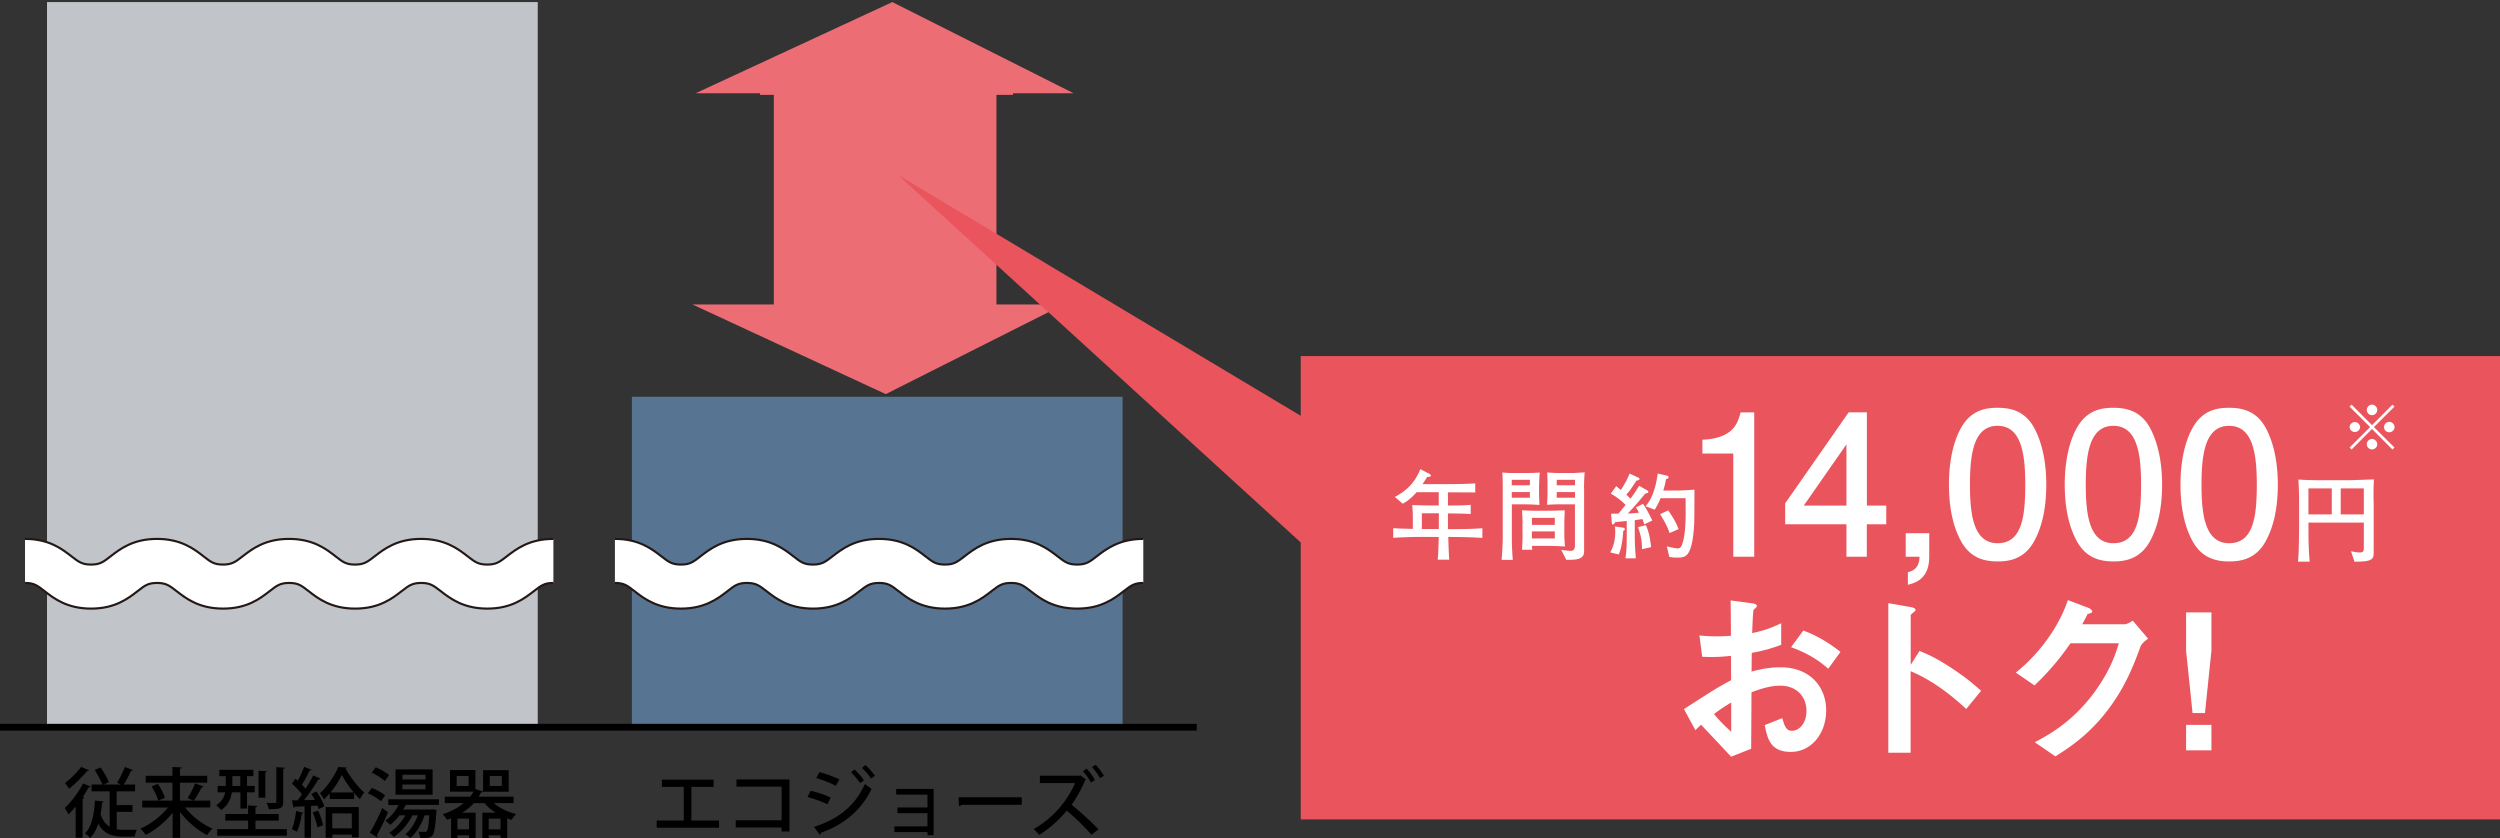
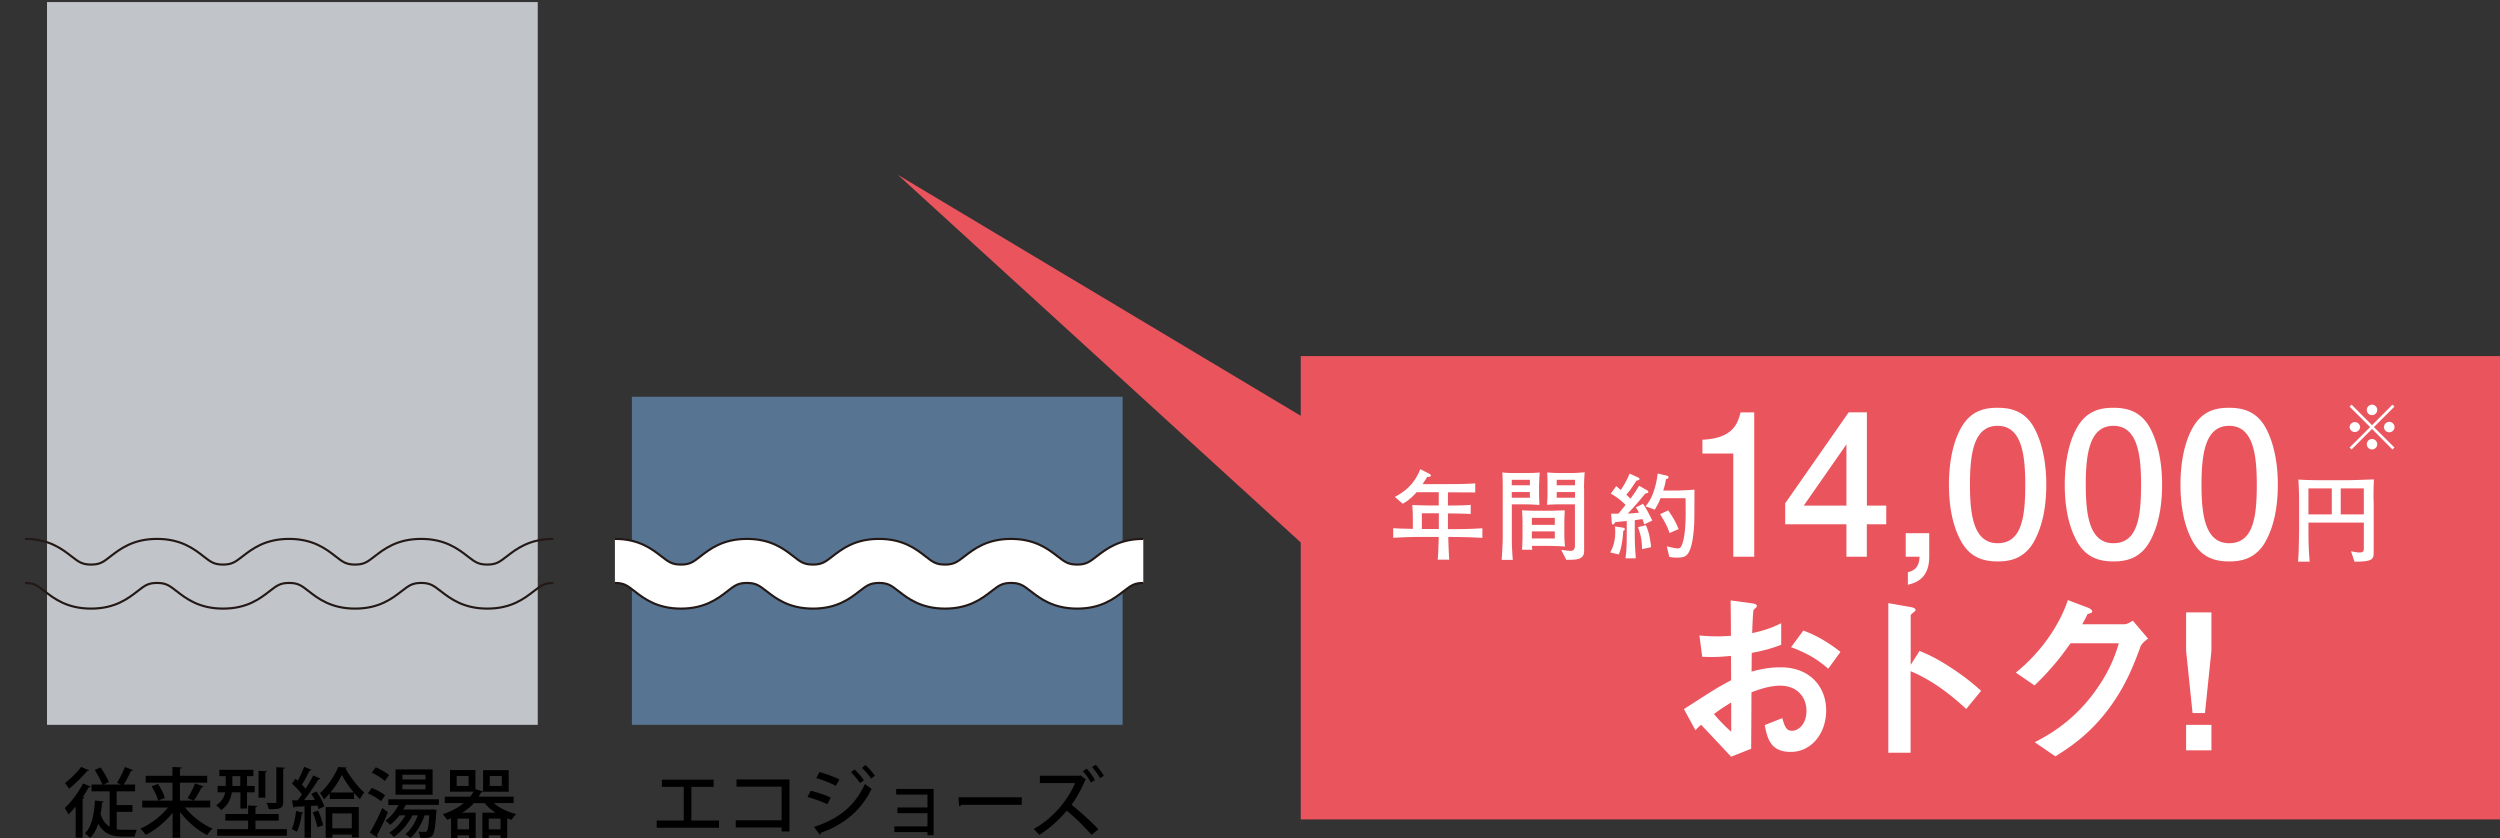
<svg xmlns="http://www.w3.org/2000/svg" width="302" height="101.23" viewBox="0 0 302 101.23">
  <rect x="0" y="0" width="302" height="101.23" fill="#333333" stroke="none" />
  <path fill="#c1c4c9" d="M5.68.25h59.28v87.31H5.68z" />
  <path fill="#577593" d="M76.33 47.93h59.28v39.63H76.33z" />
-   <path fill="none" stroke="#000" stroke-miterlimit="10" stroke-width=".82" d="M0 87.85h144.57" />
  <path d="M9.15 97.42c-.29.36-.59.68-.89.97-.08-.2-.31-.6-.44-.78.76-.7 1.66-1.87 2.21-2.97l.93.38c-.04.07-.12.1-.24.08-.21.39-.46.79-.72 1.18l.2.06c-.03.07-.09.13-.22.14v4.72h-.84v-3.78zm1.61-4.37c-.03.06-.09.09-.23.08-.53.65-1.44 1.55-2.19 2.15-.11-.18-.34-.52-.49-.69.68-.51 1.51-1.33 1.95-1.95l.95.41zm3.34 5.01v2.12c.27.05.54.06.83.06h1.61c-.12.2-.23.59-.27.82h-1.41c-1.31 0-2.32-.32-2.99-1.56-.23.7-.54 1.3-.99 1.72-.14-.15-.43-.43-.62-.55.82-.78 1.11-2.27 1.21-3.97l1.04.12c0 .09-.08.13-.19.14-.03.48-.09.95-.17 1.4.25.75.63 1.23 1.1 1.51v-4.28h-2.19v-.82h1.31c-.19-.49-.59-1.22-.93-1.76l.72-.3c.37.55.8 1.28.99 1.76l-.63.3h2.11l-.49-.21c.32-.52.73-1.33.95-1.91l.97.38c-.04.07-.13.1-.24.09-.21.5-.57 1.16-.87 1.65h1.37v.82h-2.23v1.66H16v.82h-1.91zm11.33-.52h-3.08c.83 1.05 2.1 2.04 3.32 2.56-.21.18-.5.54-.64.78-1.18-.59-2.39-1.63-3.27-2.77v3.1h-.91v-3.03c-.89 1.12-2.08 2.1-3.25 2.68-.14-.23-.44-.58-.65-.76 1.22-.52 2.51-1.5 3.34-2.55h-3.11v-.84h1.92c-.11-.47-.45-1.18-.79-1.72l.77-.29c.35.52.72 1.23.83 1.69l-.8.32h1.72v-2.16H17.6v-.83h3.23v-1.07l1.13.06c0 .08-.07.13-.22.16v.85h3.29v.83h-3.29v2.16h1.63c-.16-.06-.71-.3-.71-.3.31-.47.7-1.23.9-1.78l1.03.38c-.04.07-.11.1-.23.1-.24.48-.62 1.16-.95 1.6h1.99v.84zm3.6-1.83h-1.02c-.12.77-.46 1.59-1.31 2.15a3.24 3.24 0 00-.58-.59c.68-.44.97-1 1.08-1.56h-.91v-.77h.98v-1.18h-.77v-.77h4.11v.77h-.77v1.18h.93v.77h-.93v1.96h-.8v-1.96zm1.83 4.45h3.79v.8h-8.41v-.8h3.73v-1.03h-2.75v-.8h2.75V97.3l1.11.06c-.01.09-.06.13-.22.15v.82h2.81v.8h-2.81v1.03zm-2.79-6.4v1.18h.96v-1.18h-.96zm4.19-.59c0 .07-.07.12-.21.14v3.05h-.82v-3.25l1.03.06zm2.16-.44c-.01.08-.07.13-.21.15v3.98c0 .79-.33.89-1.74.89-.04-.22-.16-.54-.28-.77.44.02.89.02 1.02.02s.17-.03.17-.16v-4.16l1.03.05zm2.23 5.45c-.03.07-.08.1-.19.1-.11.76-.32 1.64-.6 2.19-.15-.1-.44-.23-.61-.31.25-.5.42-1.38.52-2.19l.88.21zm1.4-1.53c-.14-.26-.29-.53-.45-.75l.63-.29c.4.56.8 1.3.95 1.8l-.68.33c-.04-.13-.09-.27-.15-.43l-.78.05v3.84h-.78v-3.8c-.45.03-.85.05-1.18.05-.02.08-.08.12-.15.13l-.19-.9h.67c.18-.22.36-.47.53-.72-.28-.41-.77-.92-1.2-1.3l.42-.6c.09.09.19.17.29.25.28-.52.58-1.18.76-1.68l.89.36c-.04.07-.11.09-.23.09-.23.5-.6 1.21-.93 1.7.17.18.32.35.44.5.36-.56.69-1.12.93-1.61l.86.39c-.04.06-.11.09-.24.09-.44.74-1.12 1.74-1.73 2.5l1.3-.02zm.29 3.3c-.08-.49-.32-1.24-.56-1.81l.66-.22c.25.57.49 1.3.6 1.77l-.7.25zm1.5-4.13c-.23.27-.45.52-.7.75-.12-.24-.32-.56-.49-.75.89-.79 1.81-2.16 2.21-3.16l1.03.05c-.02.06-.07.11-.15.13.52.94 1.47 2.21 2.26 2.89a5.1 5.1 0 00-.52.81c-.23-.22-.48-.48-.71-.76v.74h-2.94v-.71zm-.5 5.38v-3.71h4v3.67h-.83v-.34h-2.36v.38h-.8zm3.4-5.47c-.58-.68-1.11-1.49-1.45-2.12-.31.65-.79 1.43-1.37 2.12h2.81zm-.24 2.53h-2.36v1.8h2.36v-1.8zm2.42-3.08c.55.22 1.25.59 1.6.89l-.5.72c-.33-.31-1.02-.71-1.58-.96l.48-.65zm-.24 5.39c.44-.71 1.05-1.91 1.5-2.97l.68.52c-.4.97-.91 2.04-1.32 2.76.04.05.06.11.06.16s-.02.09-.03.13l-.89-.59zm.72-7.88c.55.24 1.25.63 1.6.95-.23.3-.37.5-.52.71-.32-.32-1.01-.76-1.57-1.01l.48-.65zm7.63 4.54h-4.02c-.09.19-.19.38-.3.56h3.37l.19-.02.47.06-.03.25c-.12 1.84-.24 2.57-.47 2.84-.19.22-.39.3-1.04.3-.15 0-.3 0-.45-.01-.02-.23-.09-.56-.21-.76.32.04.6.04.73.04s.2 0 .28-.09c.13-.15.23-.65.31-1.91h-.57c-.36 1.07-.98 2.12-1.72 2.74-.13-.14-.42-.34-.6-.45.63-.52 1.17-1.36 1.5-2.29h-.64c-.52 1.03-1.37 2-2.25 2.62-.13-.15-.38-.39-.55-.52.74-.47 1.46-1.25 1.94-2.1h-.71c-.34.44-.72.85-1.13 1.15-.13-.15-.41-.39-.57-.5.61-.43 1.2-1.13 1.59-1.89h-1.24v-.7h6.11v.7zm-.77-4.29V96h-4.48v-3.06h4.48zm-.86 1.22v-.57h-2.79v.57h2.79zm0 1.18v-.57h-2.79v.57h2.79zm10.66 1.67h-2.4c.68.6 1.67 1.08 2.7 1.33-.19.16-.43.48-.55.69-.19-.05-.37-.11-.54-.17v2.36h-.8v-.31h-1.43v.33h-.77v-3.07h1.6c-.51-.33-.97-.71-1.32-1.15h-1.3c-.39.43-.87.82-1.42 1.15h1.63v3.05h-.8v-.31h-1.4v.33h-.77v-2.39c-.16.06-.32.13-.49.18-.1-.19-.35-.52-.52-.67.99-.33 1.86-.78 2.55-1.35h-2.3v-.77h3.06c.16-.19.29-.39.41-.61h-2.84v-2.61h3.07v2.31l.92.28c-.03.08-.13.12-.25.12-.08.18-.17.34-.28.51h4.23v.77zm-5.45-2.07v-1.21h-1.44v1.21h1.44zm.05 5.24v-1.29h-1.4v1.29h1.4zm4.79-7.15v2.61h-3.09v-2.61h3.09zm-2.41 7.15h1.43v-1.29h-1.43v1.29zm1.58-5.24v-1.21h-1.46v1.21h1.46zm19.34-.76h6.25v.87h-2.69v4.07h3.34v.87h-7.53v-.87h3.27v-4.07h-2.64v-.87zm15.41-.02v6.28h-.95v-.48h-5.54v-.87h5.54v-4.06h-5.45v-.87h6.4zm2.57 1.36c.83.2 1.81.54 2.41.83l-.4.8c-.6-.29-1.6-.66-2.4-.87l.39-.76zm.4 4.37c2.87-.93 4.93-2.48 6.15-5.2.19.17.6.47.8.59-1.24 2.65-3.45 4.39-6.13 5.32.02.08-.03.19-.13.24l-.69-.95zm.66-6.63c.82.23 1.78.58 2.4.9l-.43.77c-.65-.35-1.54-.7-2.37-.94l.4-.73zm4.22-.31c.37.33.86.89 1.14 1.31l-.46.34c-.24-.37-.76-1-1.1-1.31l.43-.34zm1.33-.53c.38.33.86.89 1.14 1.29l-.47.34c-.23-.38-.74-.97-1.09-1.29l.41-.34zm8.23 2.86v5.61h-.74v-.38h-4v-.68h4v-1.6h-3.63v-.69h3.63v-1.55h-3.78v-.69h4.53zm3.01 1.03h7.64v.91h-7.28c-.06.09-.18.15-.29.17l-.07-1.08zm15.42-2.15s-.06.05-.11.06c-.36.89-.97 2.05-1.65 2.99.93.74 2.38 2.05 3.24 2.97l-.84.66c-.78-.92-2.12-2.21-2.98-2.91-.82.98-2.08 2.18-3.33 2.92-.16-.2-.45-.52-.68-.7 2.4-1.31 4.21-3.62 5.01-5.56h-4.25v-.88h4.74l.16-.04.68.49zm.05-1.3c.38.39.78.92 1 1.37l-.47.3c-.21-.39-.61-.99-.99-1.37l.46-.3zm1.1-.47c.33.33.77.93.99 1.32l-.46.29c-.2-.38-.67-1.01-.97-1.34l.44-.28z" />
-   <path fill="#ec6d74" d="M120.37 36.78V11.46h2v-.19h7.33L107.79.25 84.02 11.27h7.78v.19h1.68v25.32h-9.83L107 47.61l21.5-10.83h-8.13z" />
-   <path fill="none" stroke="#004386" stroke-dasharray="0 2" stroke-width=".5" d="M0 .25h144.57m-79.6 47.68h79.6" />
-   <path d="M58.86 73.53c-2.91 0-4.48-1.22-5.63-2.11-.88-.68-1.28-.99-2.36-.99s-1.48.31-2.36.99c-1.15.89-2.72 2.11-5.62 2.11s-4.48-1.22-5.62-2.11c-.87-.68-1.27-.99-2.35-.99s-1.48.31-2.36.99c-1.15.89-2.71 2.11-5.62 2.11s-4.47-1.22-5.62-2.11c-.88-.68-1.28-.99-2.36-.99s-1.48.31-2.35.99c-1.15.89-2.72 2.11-5.62 2.11s-4.48-1.22-5.62-2.11c-.87-.68-1.27-.99-2.35-.99v-5.32c2.91 0 4.47 1.22 5.62 2.11.88.68 1.28.99 2.36.99s1.48-.31 2.35-.99c1.15-.89 2.72-2.11 5.62-2.11s4.48 1.22 5.62 2.11c.87.68 1.27.99 2.35.99s1.48-.31 2.36-.99c1.15-.89 2.71-2.11 5.62-2.11s4.48 1.22 5.62 2.11c.87.68 1.27.99 2.35.99s1.48-.31 2.36-.99c1.15-.89 2.72-2.11 5.62-2.11s4.48 1.22 5.63 2.11c.88.68 1.28.99 2.36.99s1.48-.31 2.36-.99c1.15-.89 2.72-2.11 5.63-2.11v5.32c-1.08 0-1.48.31-2.36.99-1.15.89-2.72 2.11-5.62 2.11z" fill="#fff" />
  <path d="M66.85 70.42c-1.08 0-1.48.31-2.36.99-1.15.89-2.72 2.11-5.62 2.11s-4.48-1.22-5.63-2.11c-.88-.68-1.28-.99-2.36-.99s-1.48.31-2.36.99c-1.15.89-2.72 2.11-5.62 2.11s-4.48-1.22-5.62-2.11c-.87-.68-1.27-.99-2.35-.99s-1.48.31-2.36.99c-1.15.89-2.71 2.11-5.62 2.11s-4.47-1.22-5.62-2.11c-.88-.68-1.28-.99-2.36-.99s-1.48.31-2.35.99c-1.15.89-2.72 2.11-5.62 2.11s-4.48-1.22-5.62-2.11c-.87-.68-1.27-.99-2.35-.99m-.01-5.32c2.91 0 4.47 1.22 5.62 2.11.88.68 1.28.99 2.36.99s1.48-.31 2.35-.99c1.15-.89 2.72-2.11 5.62-2.11s4.48 1.22 5.62 2.11c.87.68 1.27.99 2.35.99s1.48-.31 2.36-.99c1.15-.89 2.71-2.11 5.62-2.11s4.48 1.22 5.62 2.11c.87.68 1.27.99 2.35.99s1.48-.31 2.36-.99c1.15-.89 2.72-2.11 5.62-2.11s4.48 1.22 5.63 2.11c.88.68 1.28.99 2.36.99s1.48-.31 2.36-.99c1.15-.89 2.72-2.11 5.63-2.11" fill="none" stroke="#231815" stroke-miterlimit="10" stroke-width=".26" />
  <path d="M130.12 73.53c-2.91 0-4.48-1.22-5.63-2.11-.88-.68-1.28-.99-2.36-.99s-1.48.31-2.36.99c-1.15.89-2.72 2.11-5.62 2.11s-4.48-1.22-5.62-2.11c-.87-.68-1.27-.99-2.35-.99s-1.48.31-2.36.99c-1.15.89-2.71 2.11-5.62 2.11s-4.47-1.22-5.62-2.11c-.88-.68-1.28-.99-2.36-.99s-1.48.31-2.35.99c-1.15.89-2.72 2.11-5.62 2.11s-4.48-1.22-5.62-2.11c-.87-.68-1.27-.99-2.35-.99v-5.32c2.91 0 4.47 1.22 5.62 2.11.88.68 1.28.99 2.36.99s1.48-.31 2.35-.99c1.15-.89 2.72-2.11 5.62-2.11s4.48 1.22 5.62 2.11c.87.68 1.27.99 2.35.99s1.48-.31 2.36-.99c1.15-.89 2.71-2.11 5.62-2.11s4.48 1.22 5.62 2.11c.87.68 1.27.99 2.35.99s1.48-.31 2.36-.99c1.15-.89 2.72-2.11 5.62-2.11s4.48 1.22 5.63 2.11c.88.68 1.28.99 2.36.99s1.48-.31 2.36-.99c1.15-.89 2.72-2.11 5.63-2.11v5.32c-1.08 0-1.48.31-2.36.99-1.15.89-2.72 2.11-5.62 2.11z" fill="#fff" />
  <path d="M138.11 70.42c-1.08 0-1.48.31-2.36.99-1.15.89-2.72 2.11-5.62 2.11s-4.48-1.22-5.63-2.11c-.88-.68-1.28-.99-2.36-.99s-1.48.31-2.36.99c-1.15.89-2.72 2.11-5.62 2.11s-4.48-1.22-5.62-2.11c-.87-.68-1.27-.99-2.35-.99s-1.48.31-2.36.99c-1.15.89-2.71 2.11-5.62 2.11s-4.47-1.22-5.62-2.11c-.88-.68-1.28-.99-2.36-.99s-1.48.31-2.35.99c-1.15.89-2.72 2.11-5.62 2.11s-4.48-1.22-5.62-2.11c-.87-.68-1.27-.99-2.35-.99m-.01-5.32c2.91 0 4.47 1.22 5.62 2.11.88.68 1.28.99 2.36.99s1.48-.31 2.35-.99c1.15-.89 2.72-2.11 5.62-2.11s4.48 1.22 5.62 2.11c.87.68 1.27.99 2.35.99s1.48-.31 2.36-.99c1.15-.89 2.71-2.11 5.62-2.11s4.48 1.22 5.62 2.11c.87.68 1.27.99 2.35.99s1.48-.31 2.36-.99c1.15-.89 2.72-2.11 5.62-2.11s4.48 1.22 5.63 2.11c.88.68 1.28.99 2.36.99s1.48-.31 2.36-.99c1.15-.89 2.72-2.11 5.63-2.11" fill="none" stroke="#231815" stroke-miterlimit="10" stroke-width=".26" />
  <path fill="#ea545d" d="M157.13 43.01v7.22l-48.67-29.11 48.67 44.41v33.45H302V43.01H157.13z" />
  <path d="M175.48 64.86h-.53c.05 1.65.07 2.09.12 2.75h-1.4c.07-.61.07-.76.13-2.75h-2.21c-1.1 0-2.19.04-3.29.11V63.8c.65.05.83.05 2.37.09v-1.3c0-.7-.04-1.2-.07-1.58 1.1.03 1.42.05 2.52.05h.68v-1.6h-2.67c-.83.91-1.29 1.17-1.68 1.39l-.95-.82c1.02-.56 2.3-1.38 3.07-3.36l1.1.57c.07.03.18.12.18.2 0 .18-.28.17-.44.16-.24.39-.33.53-.56.88h2.62c1.25 0 2.49 0 3.74-.09v1.1c-.93-.01-2.38-.01-3.3-.02v1.6c1.86-.02 2.08-.02 2.75-.09v1.11c-1.03-.05-1.19-.05-2.75-.07v1.9h.56c1.2 0 2.41-.02 3.6-.11v1.17c-1.55-.11-3.46-.11-3.6-.11zM173.81 62h-2.05v1.9h2.05V62zm12.11-3.55v1.26c0 .16.03 1.08.05 1.28-.17 0-.25-.01-.96-.05-.13 0-.72-.02-.84-.02h-1.54v4.22c0 .72.05 1.77.12 2.49h-1.35c.09-1.17.13-2.3.13-2.57v-6.32c0-.39-.02-1.35-.05-1.67.42.05.64.07 1.74.07h1.2c.46 0 1.15-.02 1.58-.06-.06.75-.07 1.36-.07 1.38zm-1.11-.49h-2.19v.66h2.19v-.66zm0 1.48h-2.19v.69h2.19v-.69zm2.49 6.5h-2.24c.01.17.02.33.05.47h-1.25c.03-.33.06-1.29.06-1.67v-1.43c0-.25-.01-1.06-.06-1.67.49.03 1.22.06 1.72.06h1.6c.26 0 1.6-.04 1.84-.06 0 .01-.05 1.23-.05 1.54v1.26c0 .68.06 1.35.08 1.58-.42-.04-1.36-.07-1.75-.07zm.52-3.38h-2.77v.84h2.77v-.84zm0 1.63h-2.77v.86h2.77v-.86zm3.54-5.22v7.52c.05.78-.47.96-.68 1.02-.31.09-.5.11-1.47.12l-.62-1.21c.51.07.88.12 1.13.12.18 0 .53 0 .53-.66v-4.96h-1.7c-.28 0-.91.01-1.67.06.05-.63.06-1.27.06-1.42v-1.21c0-.27-.02-1.03-.04-1.28.55.06 1.36.07 1.39.07h1.42c.61 0 .89-.02 1.72-.09-.06.66-.08 1.43-.08 1.93zm-1.1-1.01h-2.21v.66h2.21v-.66zm0 1.48h-2.21v.69h2.21v-.69zm5.82 4.71c-.01.3-.1 1.89-.54 2.83l-1.03-.25c.17-.31.61-1.09.61-2.44 0-.3-.02-.5-.05-.7l.98.15c.11.02.23.08.23.18s-.09.17-.21.23zm2.54-.82c-.08-.25-.13-.41-.21-.62-.26.03-.62.08-.93.13v1.72c0 .74.02 1.46.11 2.67 0 .07.01.18.01.22h-1.25c.13-.78.16-1.62.16-2.92v-1.59c-.22.02-1.2.11-1.39.14-.16.26-.21.28-.27.28-.11 0-.13-.08-.14-.17l-.09-1.13c.31-.01.37-.01.88-.01.13-.14.21-.24.87-1.06-.39-.39-1.06-.98-1.79-1.35l.65-.91c.19.15.23.18.57.46.61-.96.77-1.31 1.06-1.98l1.04.48c.11.06.15.09.15.17 0 .1-.03.11-.38.22-.1.15-.55.84-.65.98-.21.28-.22.31-.56.7.08.08.43.41.5.48.26-.35.66-.91 1.04-1.56l1.01.57s.11.07.11.16c0 .13-.05.14-.38.22-.01.02-1.08 1.35-2.11 2.41.32-.01.67-.03 1.37-.11-.16-.27-.23-.39-.39-.63l.87-.44c.5.8.53.83 1.12 2.02l-.99.47zm-.27 3.01c0-.97-.11-1.61-.48-2.66l.95-.24c.24.54.49 1.23.63 2.66l-1.1.24zm6.3-2.98c-.06 1.28-.25 2.71-.68 3.41-.33.56-.8.59-1.45.59-.27 0-.35-.01-.87-.08l-.3-1.29c.42.13 1.15.26 1.31.26.37 0 .49-.25.68-.96.25-.91.29-2.7.29-3.12 0-.32-.01-1.7-.01-1.99h-3.03c-.17.47-.29.67-.69 1.39l-1.12-.41c.47-.54.79-1.19 1.01-1.86.33-.99.41-1.77.46-2.1l1.11.26c.11.02.2.06.2.19s-.09.16-.32.24c-.07.56-.16.83-.32 1.37h1.5c.5 0 1.53-.05 2.27-.11 0 .66-.01 3.58-.03 4.19zm-2.97 1.04c-.25-.81-.69-1.56-1.14-2.29l.98-.46c.56.83.94 1.43 1.25 2.27l-1.08.47zm85.06-3.92v5.67c0 .9 0 1.01-.08 1.16-.16.32-.44.55-2.24.54l-.42-1.26c.57.11.77.15 1.05.15.39 0 .5-.13.5-.54v-3.07h-6.69v.64c0 1.36.02 2.72.15 4.08h-1.41c.03-.4.07-.86.09-1.66.03-1.76.04-1.95.04-2.38v-2.88c0-1.01-.02-2.01-.09-3 .79.05 1.44.08 3.06.08h2.74c.77 0 2.19-.06 3.33-.1-.05.8-.05 1.7-.05 2.56zM281.68 59h-2.82v3.14h2.82V59zm3.87 0h-2.79v3.14h2.79V59zm-82.13 26.66c3.74-2.42 4.17-2.67 5.7-3.49l-.02-2.94c-1.37.14-2.19.16-3.47.11l-.34-2.58c.64.07 1.19.11 2.24.11.57 0 .91-.02 1.57-.07-.02-2.58-.02-2.78-.04-4.27l2.53.34c.64.09.64.25.64.37 0 .09-.34.36-.39.43-.09.14-.16 2.37-.18 2.81 1.46-.32 2.24-.59 3.51-1.19v2.6c-1.44.55-2.51.78-3.56.98l-.02 2.26c.66-.18 1.89-.52 3.51-.52 3.53 0 5.5 2.35 5.5 5.2s-1.83 5.02-4.27 5.02-2.83-1.57-3.15-3.24l2.12-.84c.27.94.46 1.53 1.16 1.53.82 0 1.76-.82 1.76-2.42s-1.09-3.03-3.17-3.03c-1.35 0-2.67.5-3.47.8-.02 3.63-.02 4.04-.04 6.82l-2.42.96c-.98-1.05-1.55-1.66-3.63-3.86-.32.3-.36.32-.68.66l-1.39-2.55zm5.71-.8c-.64.39-1.12.68-2.08 1.39.73.91 1.66 1.78 2.08 2.14v-3.54zm11.72-4.08c-1.03-.89-2.21-1.76-4.49-2.6l1.48-2.01c1.87.68 3.38 1.71 4.49 2.58l-1.48 2.03zm16.66 4.86c-1.69-1.57-3.97-3.42-6.71-4.56v9.85h-2.69V72.86l2.74.48c.07.02.55.09.55.36 0 .14-.59.5-.59.62v6l1.07-1.69c1.16.5 1.92.8 3.88 2.08 1.8 1.19 2.65 1.94 3.56 2.74l-1.8 2.19zm21.02-7.41c-.82 2.21-1.83 4.86-4.06 7.73-2.3 2.97-4.72 4.49-6.18 5.41l-2.49-1.71c1.42-.75 4.43-2.3 7.14-5.95 1.96-2.65 2.65-4.77 3.01-6h-5.84c-.78 1.12-2.03 2.87-4.34 5.09l-2.26-1.55c3.26-2.62 5.38-6.02 6.29-8.76l2.35.89c.14.04.59.25.59.48 0 .18-.25.23-.57.32-.14.34-.41.8-.64 1.23h5.11c.27 0 .64-.21 1-.43l1.85 2.17c-.46.32-.8.62-.98 1.09zm8.61-4.25v4.63l-.78 7.53h-1.5l-.78-7.53v-4.63h3.06zm0 13.58v3.08h-3.06v-3.08h3.06zm16.93-33.26l-.24-.24 2.48-2.47-2.48-2.47.24-.24 2.47 2.48 2.47-2.48.24.24-2.48 2.47 2.48 2.47-.24.24-2.47-2.48-2.47 2.48zm1.03-2.71a.636.636 0 01-1.27 0 .636.636 0 011.27 0zm2.07-2.07c0 .34-.27.63-.63.63s-.63-.29-.63-.63.29-.64.63-.64.63.29.63.64zm0 4.14a.63.63 0 11-1.26 0c0-.35.29-.63.63-.63s.63.29.63.63zm2.09-2.07c0 .34-.28.63-.64.63s-.63-.28-.63-.63.29-.63.63-.63.64.29.64.63zm-79.88 15.66V54.79h-3.73v-1.67c3.75-.17 4.27-2.01 4.61-3.3h1.65v17.43h-2.53zm16.13-3.92v3.92h-2.46v-3.92h-7.4V60.8l7.67-10.99h2.2v11.27h2.34v2.25h-2.34zm-2.46-9.65l-5.16 7.4h5.16v-7.4zm7.42 16.96v-1.53c1.34-.24 1.39-1.43 1.41-1.86h-1.67v-2.84h2.84v2.84c0 2.75-1.77 3.18-2.58 3.39zm15.33-5.4c-1.22 2.36-3.18 2.58-4.49 2.58-1.81 0-3.42-.53-4.49-2.58-1.17-2.2-1.39-4.87-1.39-6.71 0-1.62.19-4.47 1.39-6.71 1.22-2.29 3.03-2.56 4.49-2.56 1.79 0 3.42.5 4.49 2.56 1.12 2.17 1.39 4.75 1.39 6.71s-.24 4.54-1.39 6.71zm-4.49-13.8c-2.82 0-3.34 3.2-3.34 7.09 0 3.61.41 7.09 3.34 7.09s3.34-3.18 3.34-7.09c0-3.61-.43-7.09-3.34-7.09zm18.48 13.8c-1.22 2.36-3.18 2.58-4.49 2.58-1.81 0-3.42-.53-4.49-2.58-1.17-2.2-1.39-4.87-1.39-6.71 0-1.62.19-4.47 1.39-6.71 1.22-2.29 3.03-2.56 4.49-2.56 1.79 0 3.42.5 4.49 2.56 1.12 2.17 1.39 4.75 1.39 6.71s-.24 4.54-1.39 6.71zm-4.49-13.8c-2.82 0-3.34 3.2-3.34 7.09 0 3.61.41 7.09 3.34 7.09s3.34-3.18 3.34-7.09c0-3.61-.43-7.09-3.34-7.09zm18.47 13.8c-1.22 2.36-3.18 2.58-4.49 2.58-1.81 0-3.42-.53-4.49-2.58-1.17-2.2-1.39-4.87-1.39-6.71 0-1.62.19-4.47 1.39-6.71 1.22-2.29 3.03-2.56 4.49-2.56 1.79 0 3.42.5 4.49 2.56 1.12 2.17 1.39 4.75 1.39 6.71s-.24 4.54-1.39 6.71zm-4.49-13.8c-2.82 0-3.34 3.2-3.34 7.09 0 3.61.41 7.09 3.34 7.09s3.34-3.18 3.34-7.09c0-3.61-.43-7.09-3.34-7.09z" fill="#fff" />
</svg>